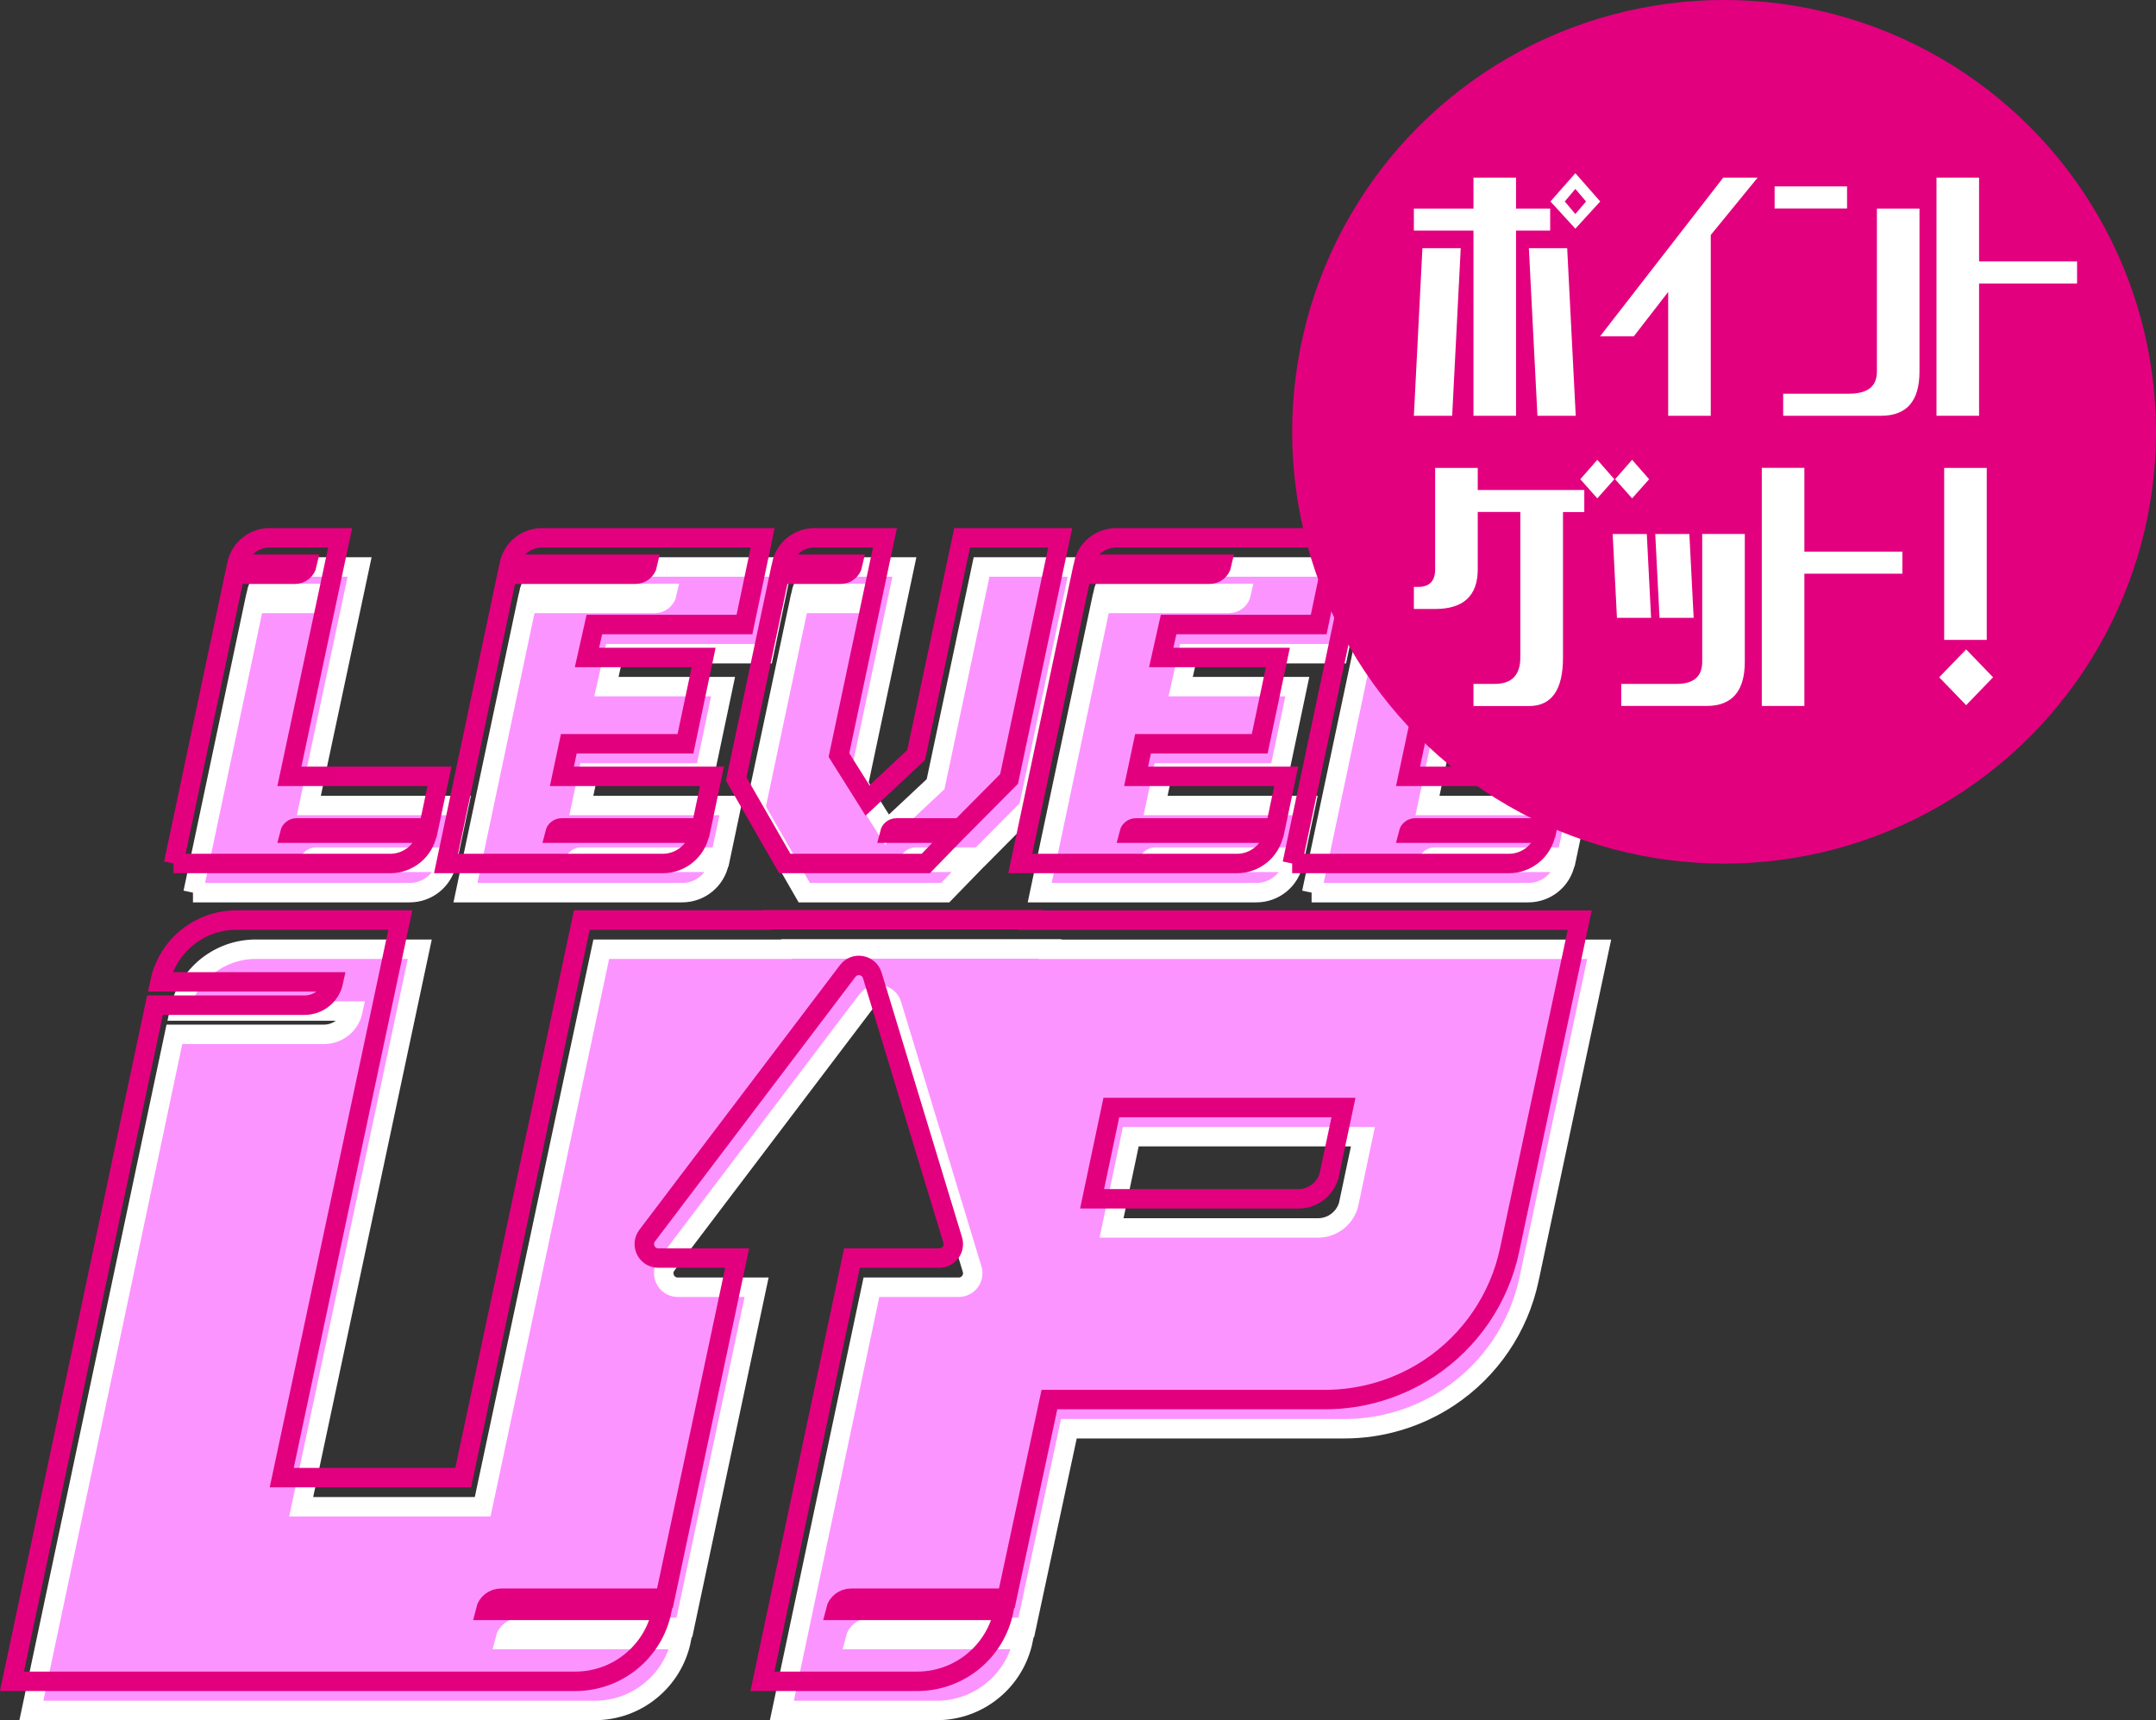
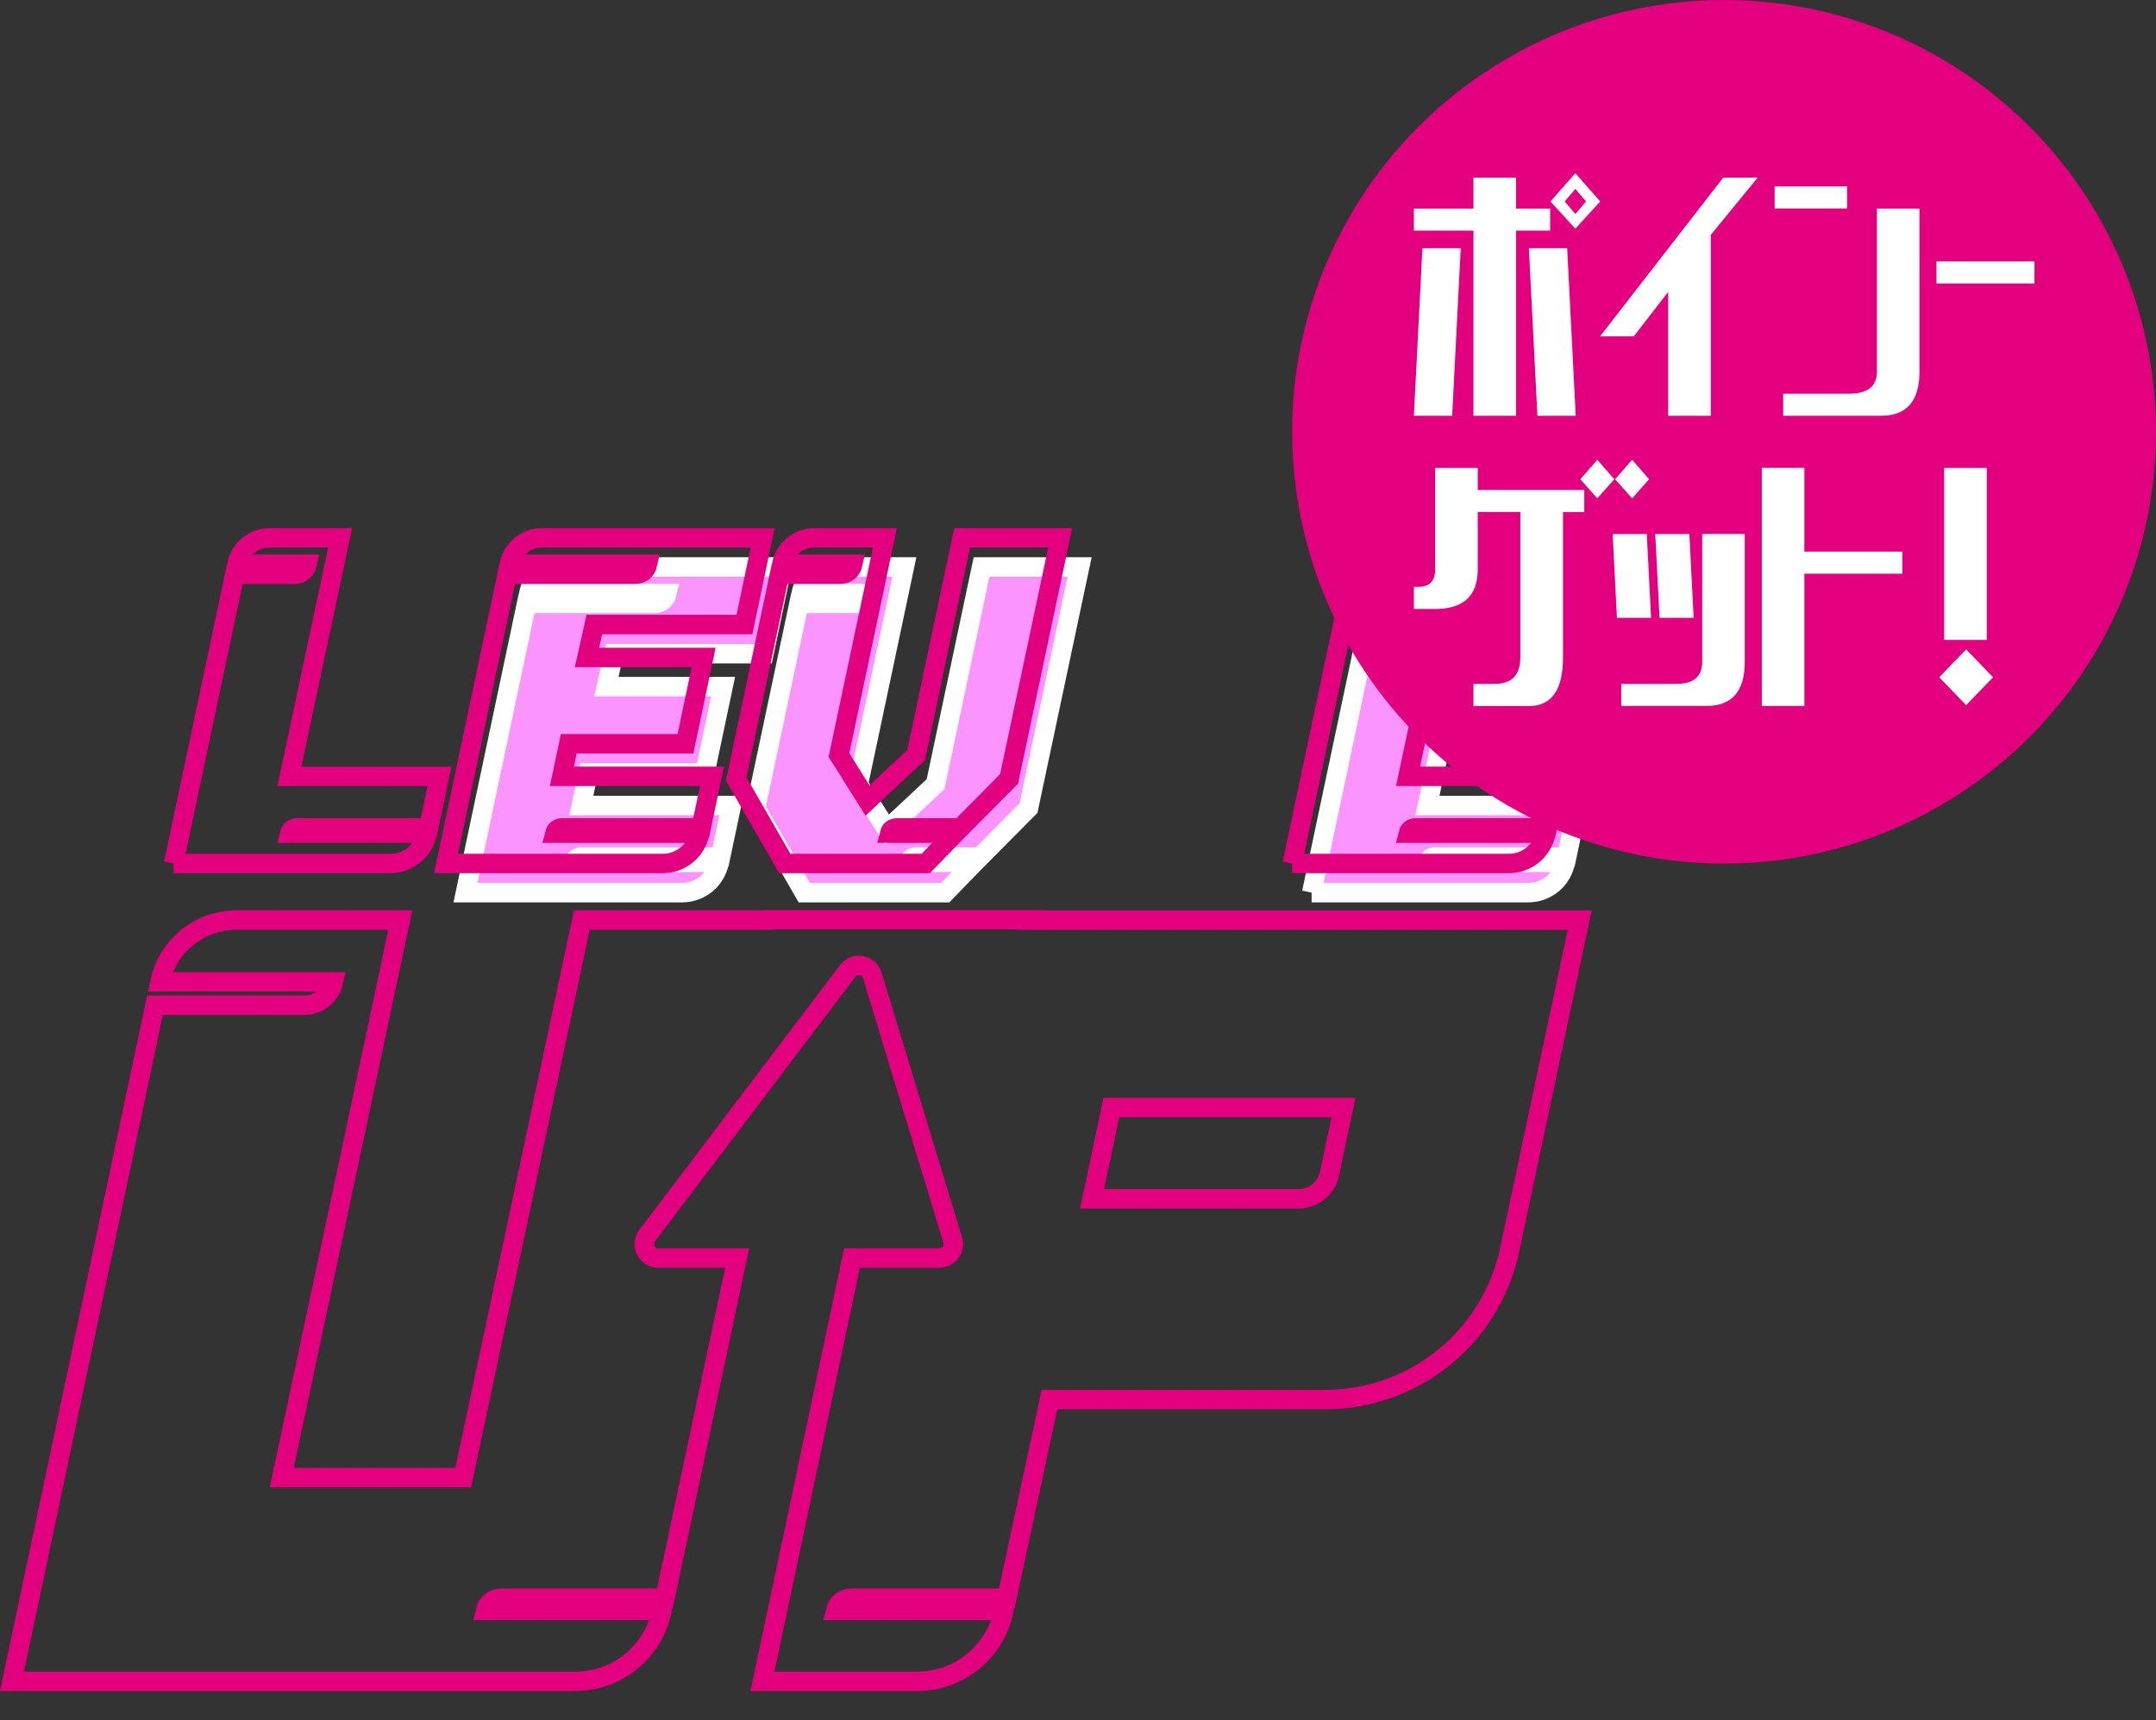
<svg xmlns="http://www.w3.org/2000/svg" id="_レイヤー_2" viewBox="0 0 221.78 177">
  <rect x="0" y="0" width="221.78" height="177" fill="#333333" stroke="none" />
  <defs>
    <style>.cls-1{fill:#e3007f;}.cls-1,.cls-2{stroke-width:0px;}.cls-3{fill:#fc94ff;stroke:#fff;}.cls-3,.cls-4{stroke-miterlimit:10;stroke-width:2px;}.cls-2{fill:#fff;}.cls-4{fill:none;stroke:#e3007f;}</style>
  </defs>
  <g id="_レイヤー_1-2">
-     <path class="cls-3" d="M19.86,91.85l6.29-29.76h6.18c.61,0,1.14-.43,1.27-1.03h0s-7.23,0-7.23,0h0c.34-1.59,1.74-2.72,3.36-2.72h7.26l-5.22,24.54h15.44l-1.12,5.31h-13.59c-.32,0-.61.22-.69.54h14.14c-.36,1.82-1.96,3.12-3.81,3.12h-22.29Z" />
    <path class="cls-3" d="M80.45,58.34l-1.87,8.92h-15.44l-.76,3.39h12l-1.87,8.88h-12l-.71,3.35h15.44l-1.12,5.31h-14.35c-.32,0-.61.22-.69.54h14.9c-.36,1.82-1.96,3.12-3.81,3.12h-22.29l6.29-29.76h13.18c.61,0,1.14-.43,1.27-1.03h0s-14.23,0-14.23,0h0c.34-1.59,1.74-2.72,3.36-2.72h22.69Z" />
    <path class="cls-3" d="M111.06,58.34l-5.26,24.81-5,5.04h-6.59c-.32,0-.61.22-.69.54h6.74l-3.03,3.12h-14.5l-5-8.7,4.46-21.06h6.27c.61,0,1.14-.43,1.27-1.03h0s-7.32,0-7.32,0h0c.34-1.59,1.74-2.72,3.36-2.72h7.26l-4.73,22.35,2.94,4.68,5-4.68,4.73-22.35h10.08Z" />
-     <path class="cls-3" d="M139.52,58.34l-1.87,8.92h-15.44l-.76,3.39h12l-1.87,8.88h-12l-.71,3.35h15.44l-1.12,5.31h-14.35c-.32,0-.61.22-.69.54h14.9,0c-.36,1.82-1.96,3.12-3.81,3.12h-22.29l6.29-29.76h13.18c.61,0,1.14-.43,1.27-1.03h0s-14.23,0-14.23,0h0c.34-1.59,1.74-2.72,3.36-2.72h22.69Z" />
    <path class="cls-3" d="M134.93,91.85l6.29-29.76h6.18c.61,0,1.14-.43,1.27-1.03h0s-7.23,0-7.23,0h0c.34-1.59,1.74-2.72,3.36-2.72h7.26l-5.22,24.54h15.44l-1.12,5.31h-13.59c-.32,0-.61.22-.69.54h14.14,0c-.36,1.82-1.96,3.12-3.81,3.12h-22.29Z" />
-     <path class="cls-3" d="M109.13,97.67l-.13-.03h-28.1s0,0-.02.03h-19.03l-12.2,57.37h-18.67l12.2-57.37h-16.86c-1.9,0-3.66.66-5.06,1.79-1.39,1.13-2.41,2.72-2.8,4.57h17.84c-.3,1.4-1.54,2.4-2.98,2.4h-15.38L3.23,176h57.95c2.16,0,4.18-.76,5.76-2.06,1.58-1.29,2.72-3.12,3.15-5.24h-18.15c.18-.74.84-1.25,1.6-1.25h16.86l7.43-35h-8.11c-1.19,0-1.87-1.36-1.15-2.31l20.63-27.23c.71-.94,2.19-.67,2.53.45l8.27,27.23c.28.93-.41,1.86-1.38,1.86h-8.98l-9.21,43.55h15.92c2.16,0,4.18-.76,5.76-2.06,1.58-1.29,2.72-3.12,3.15-5.24h-17.31c.18-.74.84-1.25,1.6-1.25h16.02l4.38-20.44h28.36c3.81,0,7.54-1.13,10.72-3.23,4.23-2.81,7.19-7.16,8.25-12.13l7.22-33.97h-55.38ZM138.77,123.76c-.32,1.51-1.65,2.59-3.19,2.59h-21.24l1.98-9.39h23.88l-1.44,6.8Z" />
    <path class="cls-4" d="M17.86,88.85l6.29-29.76h6.18c.61,0,1.14-.43,1.27-1.03h0s-7.23,0-7.23,0h0c.34-1.59,1.74-2.72,3.36-2.72h7.26l-5.22,24.54h15.44l-1.12,5.31h-13.59c-.32,0-.61.22-.69.54h14.14c-.36,1.82-1.96,3.12-3.81,3.12h-22.29Z" />
    <path class="cls-4" d="M78.45,55.34l-1.87,8.92h-15.44l-.76,3.39h12l-1.87,8.88h-12l-.71,3.35h15.44l-1.12,5.31h-14.35c-.32,0-.61.22-.69.54h14.9c-.36,1.82-1.96,3.12-3.81,3.12h-22.29l6.29-29.76h13.18c.61,0,1.14-.43,1.27-1.03h0s-14.23,0-14.23,0h0c.34-1.59,1.74-2.72,3.36-2.72h22.69Z" />
    <path class="cls-4" d="M109.06,55.34l-5.26,24.81-5,5.04h-6.59c-.32,0-.61.22-.69.54h6.74l-3.03,3.12h-14.5l-5-8.7,4.46-21.06h6.27c.61,0,1.14-.43,1.27-1.03h0s-7.32,0-7.32,0h0c.34-1.59,1.74-2.72,3.36-2.72h7.26l-4.73,22.35,2.94,4.68,5-4.68,4.73-22.35h10.08Z" />
-     <path class="cls-4" d="M137.52,55.34l-1.87,8.92h-15.44l-.76,3.39h12l-1.87,8.88h-12l-.71,3.35h15.44l-1.12,5.31h-14.35c-.32,0-.61.22-.69.54h14.9,0c-.36,1.82-1.96,3.12-3.81,3.12h-22.29l6.29-29.76h13.18c.61,0,1.14-.43,1.27-1.03h0s-14.23,0-14.23,0h0c.34-1.59,1.74-2.72,3.36-2.72h22.69Z" />
    <path class="cls-4" d="M132.93,88.85l6.29-29.76h6.18c.61,0,1.14-.43,1.27-1.03h0s-7.23,0-7.23,0h0c.34-1.59,1.74-2.72,3.36-2.72h7.26l-5.22,24.54h15.44l-1.12,5.31h-13.59c-.32,0-.61.22-.69.54h14.14,0c-.36,1.82-1.96,3.12-3.81,3.12h-22.29Z" />
    <path class="cls-4" d="M107.13,94.67l-.13-.03h-28.1s0,0-.02.03h-19.03l-12.2,57.37h-18.67l12.2-57.37h-16.86c-1.9,0-3.66.66-5.06,1.79-1.39,1.13-2.41,2.72-2.8,4.57h17.84c-.3,1.4-1.54,2.4-2.98,2.4h-15.38L1.23,173h57.95c2.16,0,4.18-.76,5.76-2.06,1.58-1.29,2.72-3.12,3.15-5.24h-18.15c.18-.74.84-1.25,1.6-1.25h16.86l7.43-35h-8.11c-1.19,0-1.87-1.36-1.15-2.31l20.63-27.23c.71-.94,2.19-.67,2.53.45l8.27,27.23c.28.93-.41,1.86-1.38,1.86h-8.98l-9.21,43.55h15.92c2.16,0,4.18-.76,5.76-2.06,1.58-1.29,2.72-3.12,3.15-5.24h-17.31c.18-.74.84-1.25,1.6-1.25h16.02l4.38-20.44h28.36c3.81,0,7.54-1.13,10.72-3.23,4.23-2.81,7.19-7.16,8.25-12.13l7.22-33.97h-55.38ZM136.77,120.76c-.32,1.51-1.65,2.59-3.19,2.59h-21.24l1.98-9.39h23.88l-1.44,6.8Z" />
    <circle class="cls-1" cx="177.35" cy="44.43" r="44.43" />
    <path class="cls-2" d="M151.57,42.78v-19.05h-6.13v-2.27h6.13v-3.18h4.38v3.18h3.51v2.27h-3.51v19.05h-4.38ZM145.44,42.78l.88-17.24h3.94l-.88,17.24h-3.94ZM162.09,42.78h-3.94l-.88-17.24h3.94l.88,17.24ZM162.05,23.53l-2.56-2.8,2.56-2.91,2.56,2.91-2.56,2.8ZM162.05,22.02l1.1-1.29-1.1-1.29-1.09,1.29,1.09,1.29Z" />
    <path class="cls-2" d="M171.6,42.78v-12.74l-3.54,4.57h-3.47l12.67-16.33h3.54l-4.82,5.9v18.6h-4.38Z" />
    <path class="cls-2" d="M182.55,21.45v-2.27h7.45v2.27h-7.45ZM193.51,42.78h-10.08v-2.27h6.79c1.9,0,2.85-.76,2.85-2.27v-16.78h4.38v16.78c0,3.02-1.31,4.54-3.94,4.54Z" />
-     <path class="cls-2" d="M199.2,42.78v-24.5h4.38v8.62h10.08v2.27h-10.08v13.61h-4.38Z" />
+     <path class="cls-2" d="M199.2,42.78v-24.5v8.62h10.08v2.27h-10.08v13.61h-4.38Z" />
    <path class="cls-2" d="M151.57,72.64v-2.27h2.19c1.75,0,2.63-.91,2.63-2.72v-14.97h-4.38v5.9c0,2.72-1.46,4.08-4.38,4.08h-2.19v-2.27h.44c1.17,0,1.75-.61,1.75-1.81v-10.43h4.38v2.27h10.96v2.27h-2.19v14.97c0,3.33-1.17,4.99-3.51,4.99h-5.7ZM164.31,51.28l-1.75-1.97,1.75-2,1.75,2-1.75,1.97ZM167.89,51.28l-1.75-1.97,1.75-2,1.75,2-1.75,1.97Z" />
    <path class="cls-2" d="M166.33,63.57l-.44-8.62h3.51l.44,8.62h-3.51ZM175.53,72.64h-8.76v-2.27h5.7c1.75,0,2.63-.76,2.63-2.27v-13.16h4.38v13.16c0,3.02-1.31,4.54-3.94,4.54ZM170.71,63.57l-.44-8.62h3.51l.44,8.62h-3.51Z" />
    <path class="cls-2" d="M181.23,72.64v-24.5h4.38v8.62h10.08v2.27h-10.08v13.61h-4.38Z" />
    <path class="cls-2" d="M202.25,72.56l-2.77-2.87,2.77-2.87,2.77,2.87-2.77,2.87ZM199.99,65.84v-17.69h4.38v17.69h-4.38Z" />
  </g>
</svg>